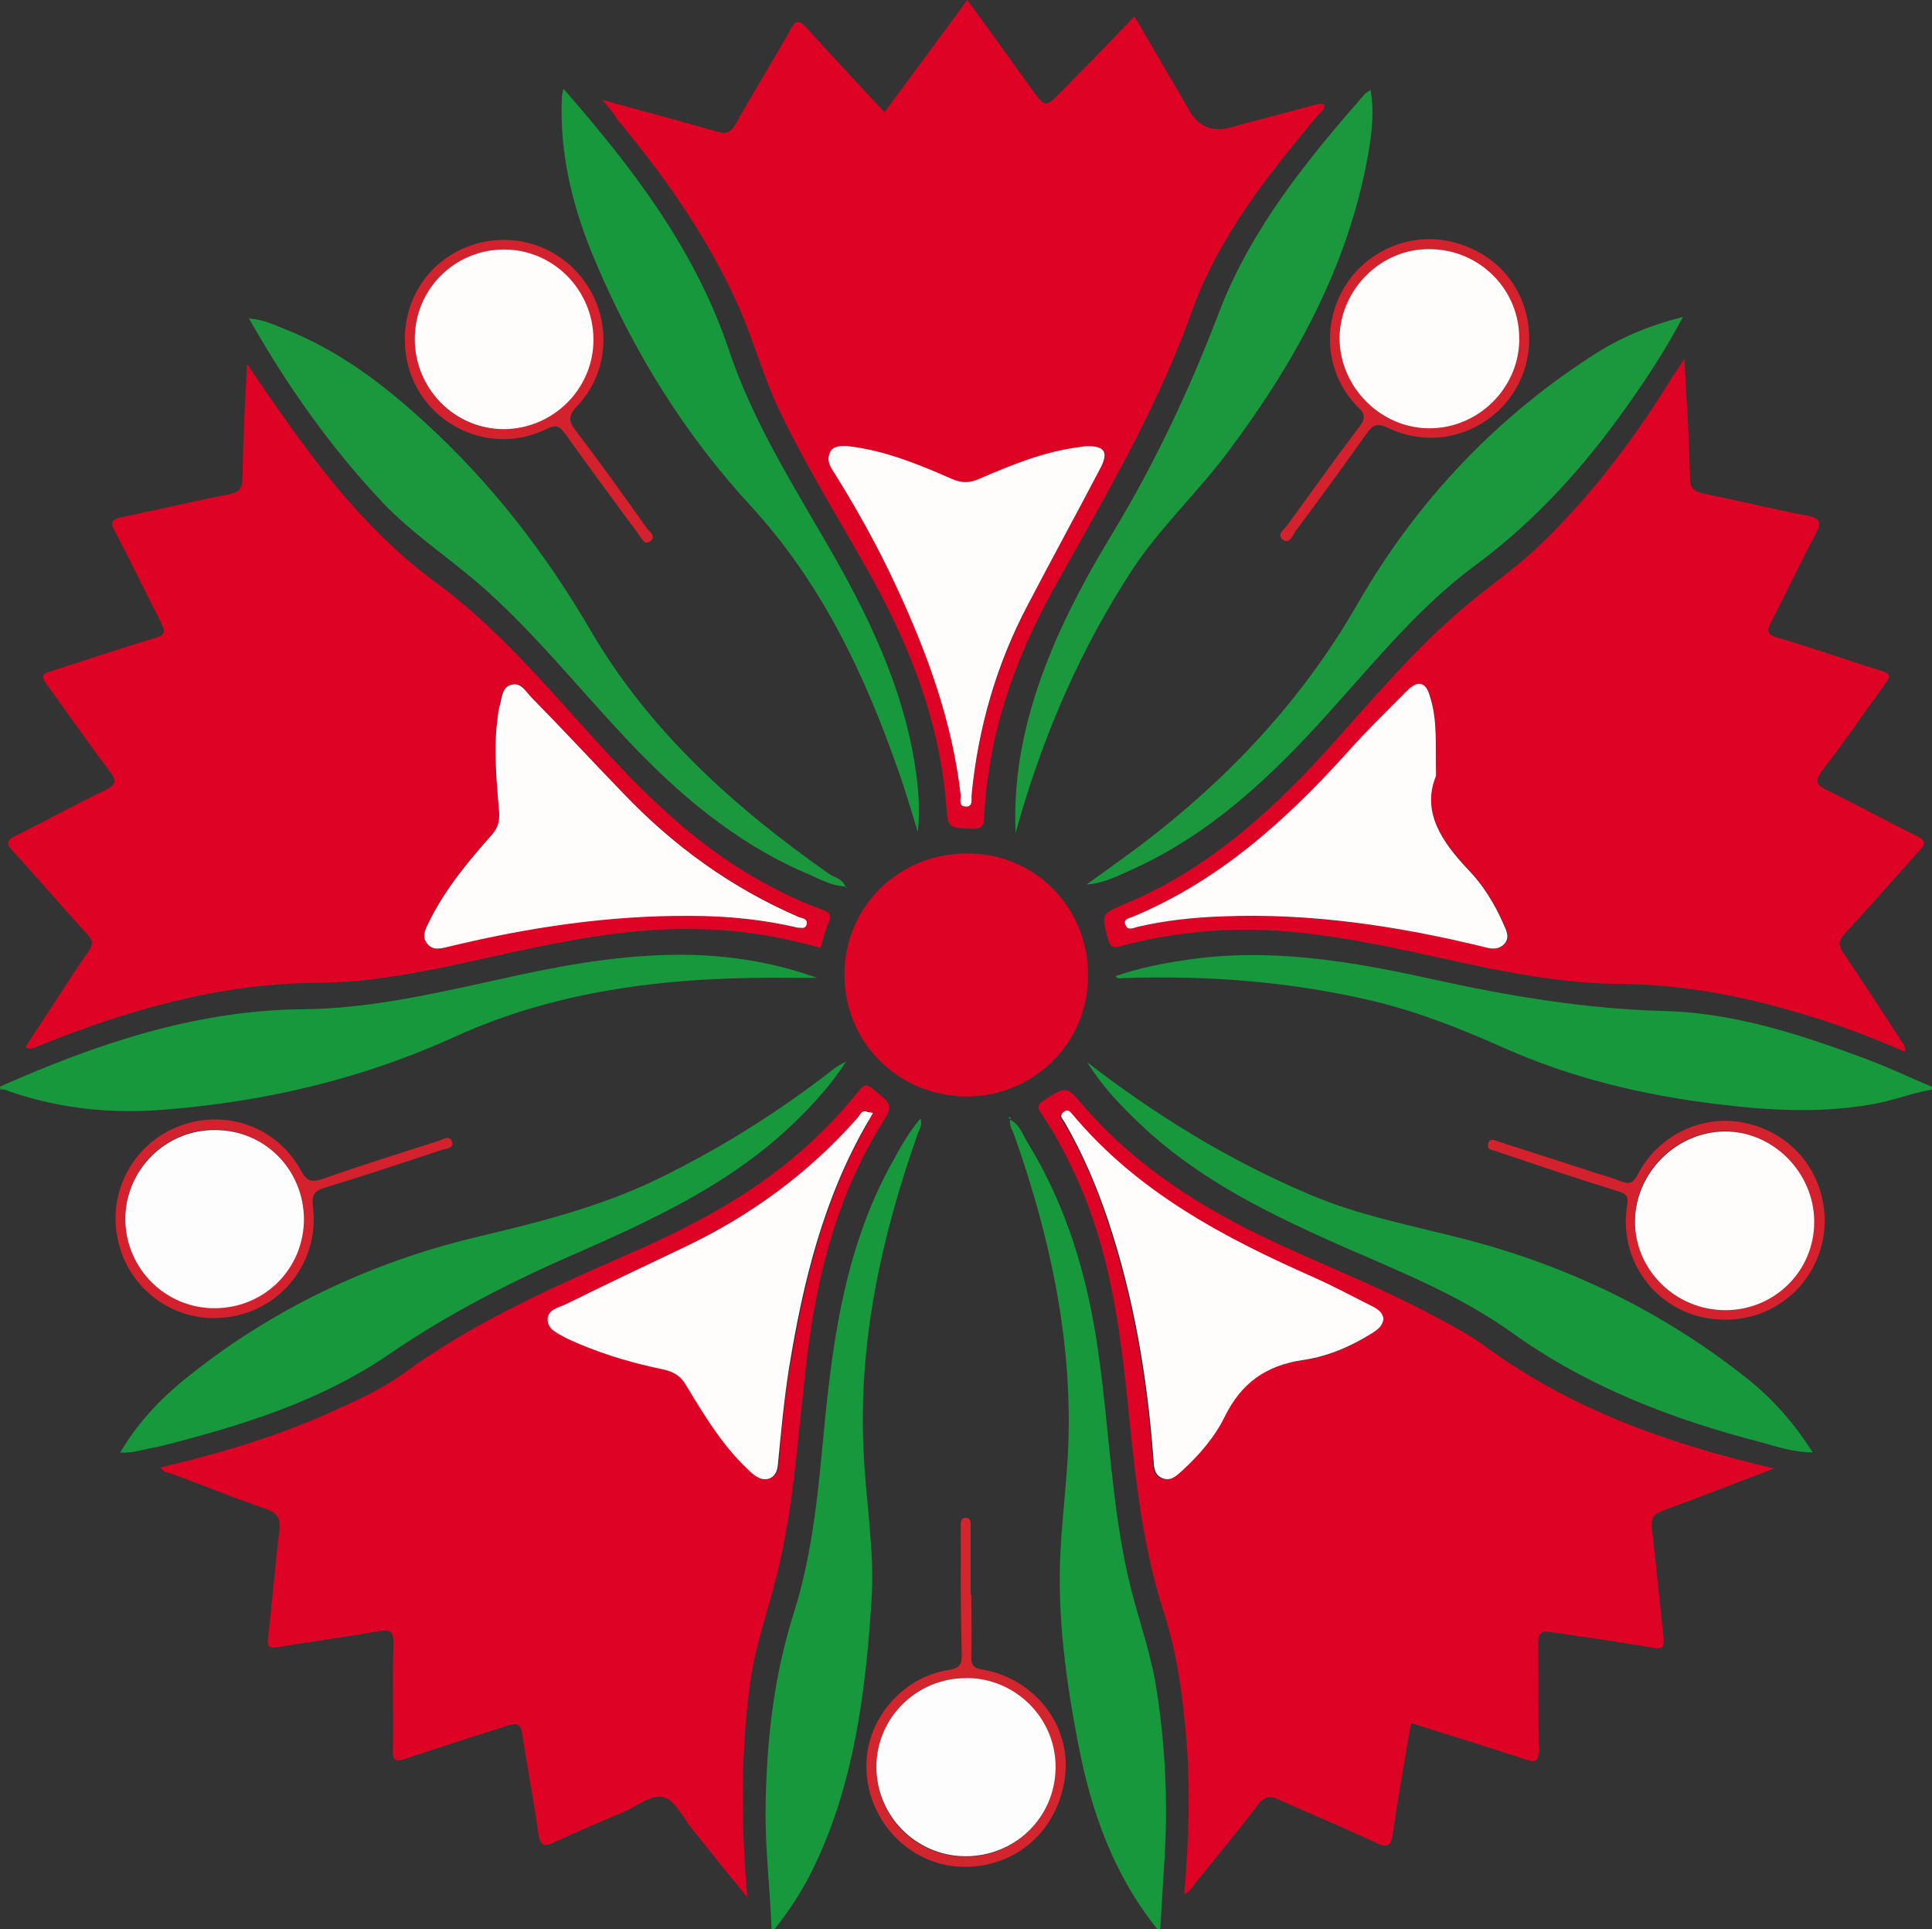
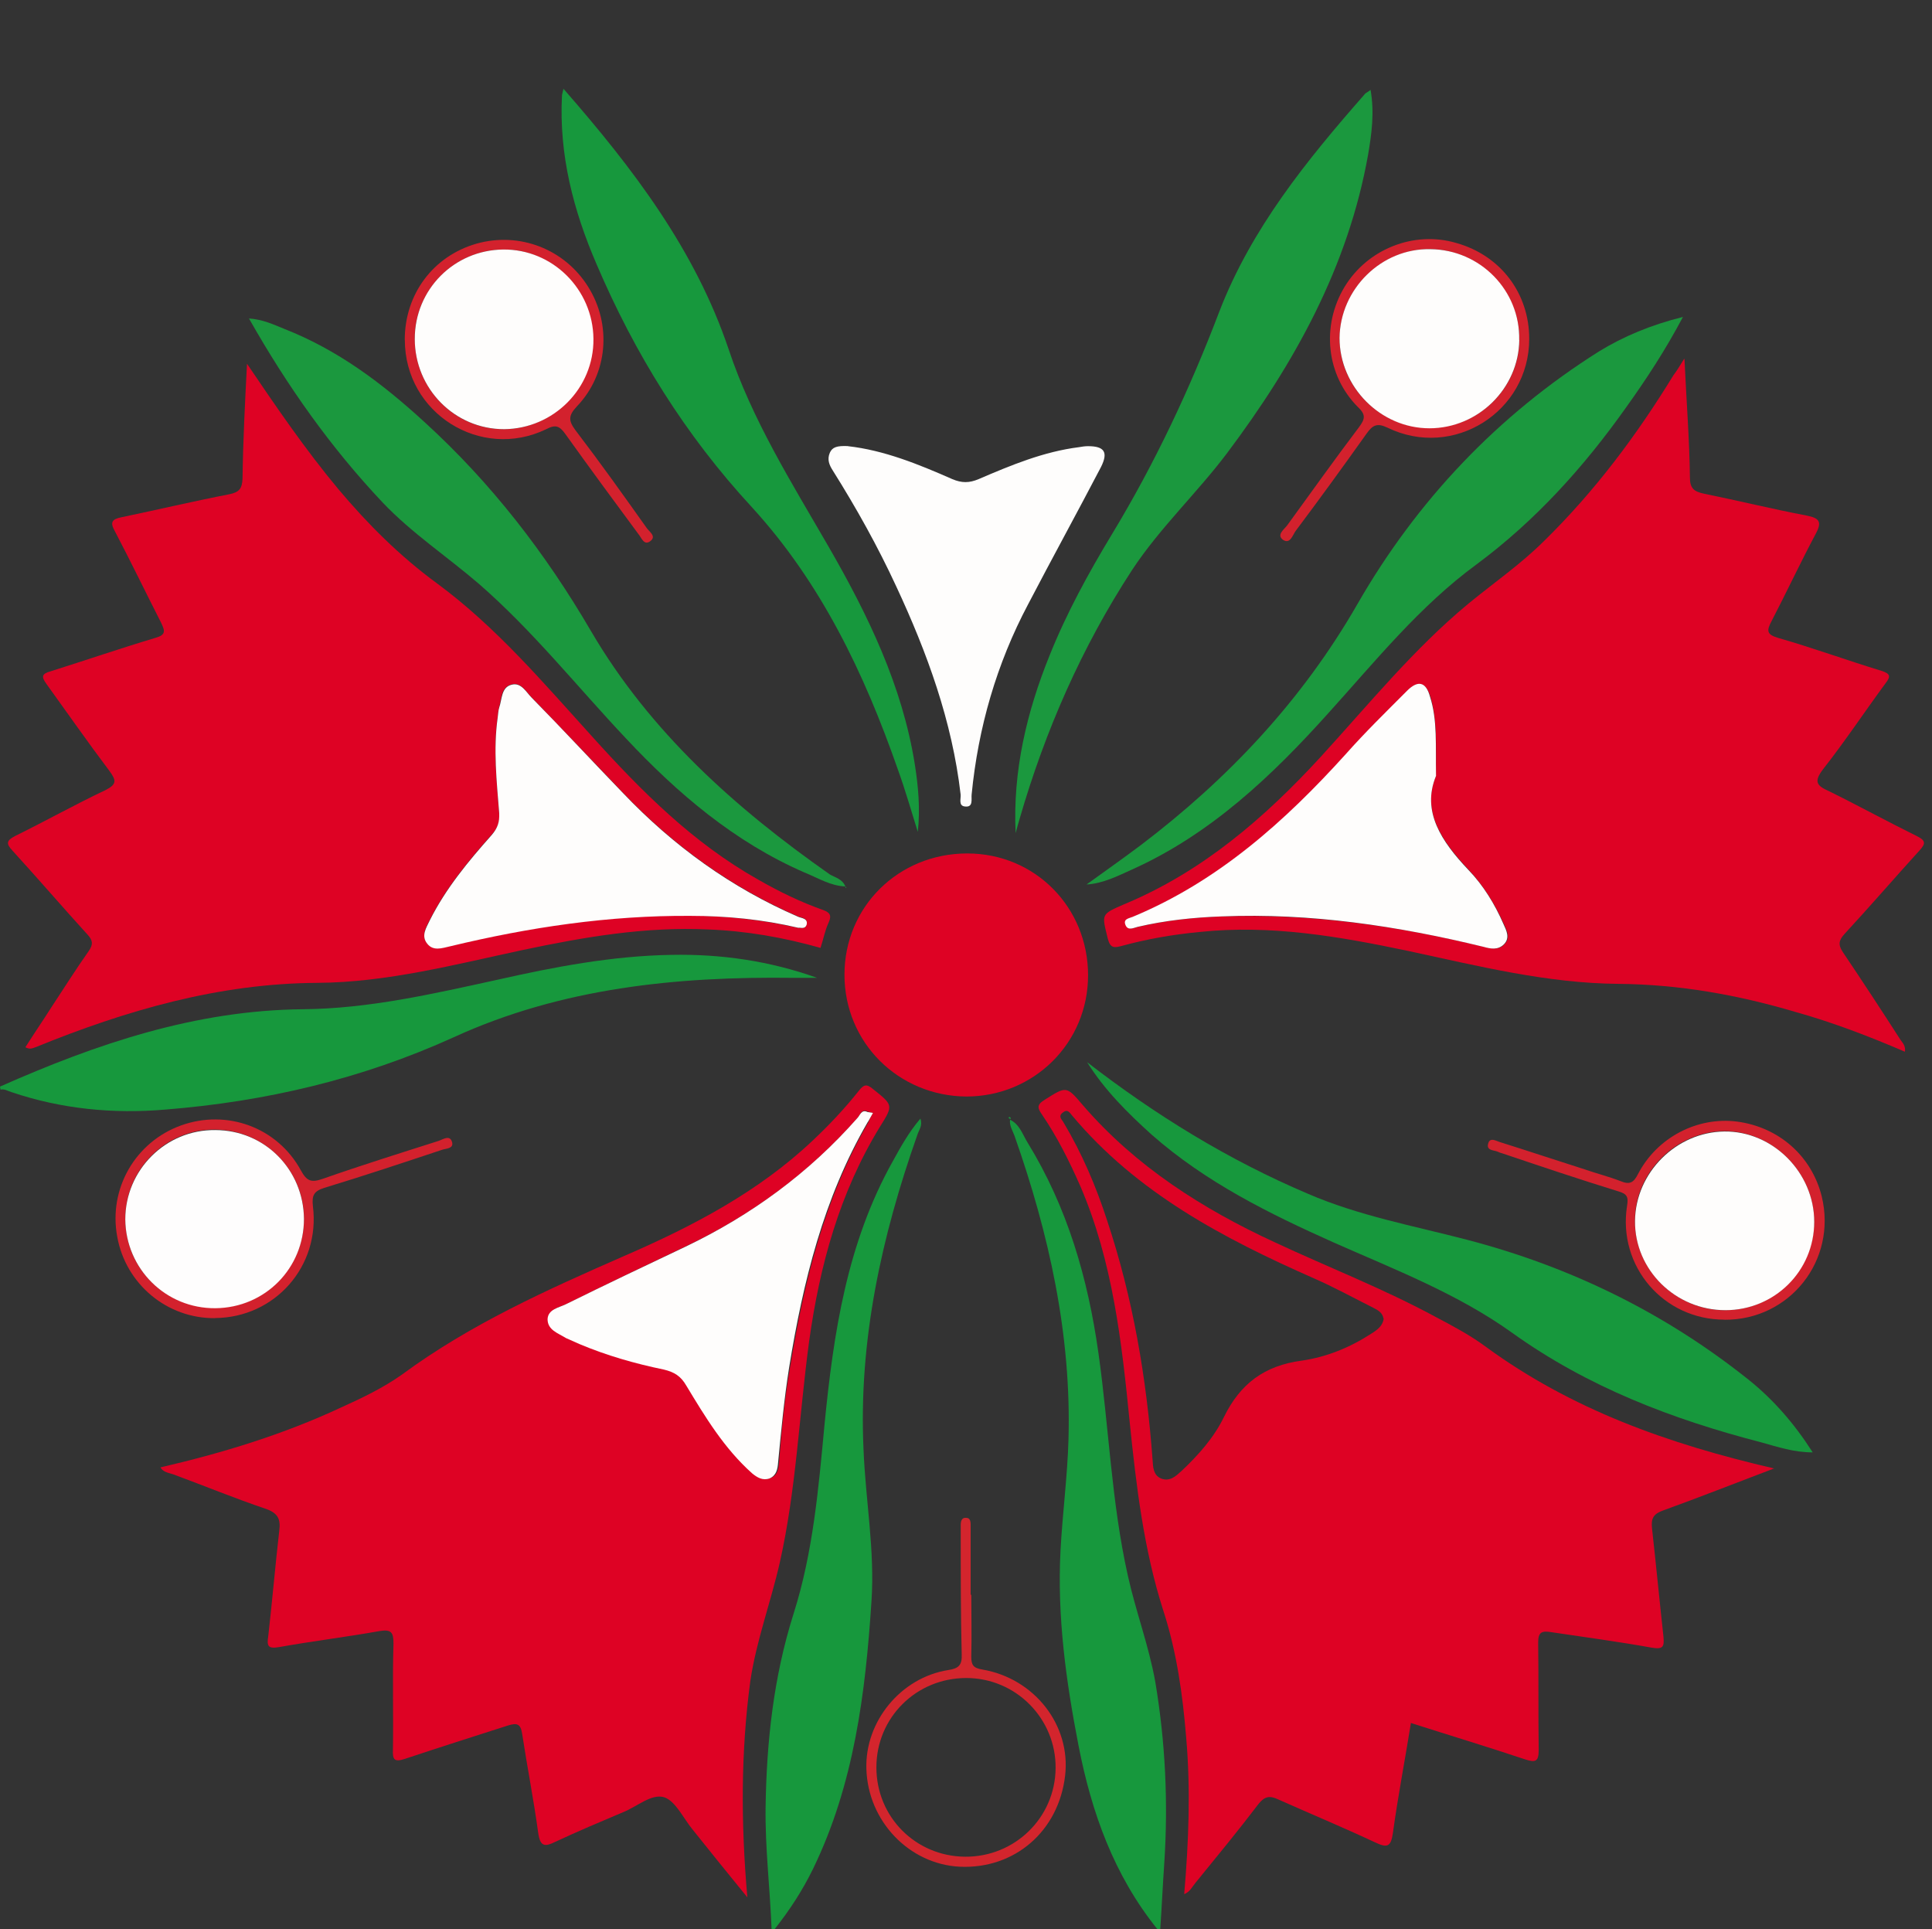
<svg xmlns="http://www.w3.org/2000/svg" id="b" data-name="レイヤー 2" width="216.04" height="215.71" viewBox="0 0 216.04 215.71">
  <rect x="0" y="0" width="216.04" height="215.71" fill="#333333" stroke="none" />
  <defs>
    <style>
      .d {
        fill: #fefdfd;
      }

      .d, .e, .f, .g, .h, .i, .j {
        fill-rule: evenodd;
      }

      .e {
        fill: #d3252d;
      }

      .f {
        fill: #17983d;
      }

      .g {
        fill: #fefdfc;
      }

      .h {
        fill: #de0224;
      }

      .i {
        fill: #d3212d;
      }

      .j {
        fill: #1b983e;
      }
    </style>
  </defs>
  <g id="c" data-name="レイヤー 1">
    <g>
      <path class="f" d="M129.42,215.71c-4.86-6.03-7.37-13.06-8.82-20.54-1.4-7.2-2.4-14.45-2.01-21.82.22-4.13.78-8.32.89-12.45.33-11.66-2.18-22.94-6.03-33.88-.22-.61-.61-1.17-.5-1.84h-.06c1.12.5,1.45,1.67,2.01,2.57,4.46,7.26,6.75,15.18,7.93,23.55,1.17,8.26,1.45,16.69,3.29,24.89.89,4.02,2.34,7.81,3.07,11.89,1.12,6.7,1.45,13.45,1,20.26-.17,2.46-.28,4.91-.45,7.37h-.33Z" />
      <path class="f" d="M86.28,215.71c-.17-4.52-.73-9.04-.67-13.62.11-7.37.89-14.57,3.13-21.65,2.18-6.86,2.79-14.01,3.46-21.15,1-10.21,2.51-20.31,7.65-29.47.89-1.62,1.79-3.24,3.07-4.74.28.78-.17,1.28-.33,1.79-4.02,11.39-6.59,23.05-6.03,35.16.22,5.69,1.28,11.33.89,17.02-.67,10.27-1.95,20.48-6.53,29.91-1.17,2.4-2.62,4.63-4.3,6.75h-.33Z" />
      <path class="f" d="M0,121.5c10.83-4.8,21.88-8.54,33.88-8.65,7.37-.06,14.57-1.73,21.71-3.29,6.42-1.45,12.89-2.68,19.48-2.79,5.53-.11,10.99.67,16.3,2.57h-2.62c-13.06-.17-25.95,1.12-38.01,6.64-10.32,4.69-21.1,7.2-32.26,8.09-5.8.5-11.61-.06-17.19-1.95-.39-.11-.78-.39-1.23-.28l-.06-.33h0Z" />
-       <path class="f" d="M216.04,121.83c-2.29.39-4.46,1.28-6.81,1.67-5.8,1-11.55.67-17.36-.06-8.2-1-16.13-2.9-23.66-6.25-4.74-2.12-9.54-4.02-14.62-5.25-9.21-2.18-18.58-2.9-28.02-2.57-.22,0-.5.17-.84-.22,2.57-.89,5.13-1.4,7.76-1.79,9.38-1.45,18.53.11,27.63,2.12,8.59,1.9,17.25,3.35,26.12,3.57,7.7.22,15.07,2.62,22.27,5.3,2.57.95,5.02,2.12,7.53,3.18v.28h0Z" />
      <path class="h" d="M188.36,40.13c.22,4.74.56,9.04.61,13.28,0,1.23.5,1.56,1.56,1.79,3.85.78,7.7,1.73,11.55,2.46,1.34.28,1.67.67,1,1.95-1.73,3.24-3.29,6.59-4.97,9.82-.56,1.06-.61,1.51.73,1.9,3.91,1.12,7.7,2.51,11.55,3.68,1,.33,1.06.61.45,1.4-2.34,3.18-4.52,6.47-6.98,9.6-1.06,1.4-.73,1.84.67,2.46,3.29,1.62,6.53,3.4,9.82,5.02,1,.5,1,.84.28,1.62-2.79,3.07-5.53,6.25-8.37,9.32-.67.73-.73,1.23-.17,2.06,2.18,3.24,4.3,6.47,6.42,9.77.22.33.61.67.5,1.34-4.02-1.73-8.09-3.29-12.28-4.46-6.42-1.9-12.95-3.07-19.76-3.13-7.98-.06-15.74-2.01-23.5-3.68-7.7-1.62-15.4-2.96-23.33-2.12-2.96.28-5.86.78-8.71,1.56-.84.22-1.28.28-1.56-.84-.67-2.73-.78-2.68,1.79-3.8,8.76-3.63,15.74-9.66,22.04-16.52,5.36-5.86,10.38-12.05,16.52-17.13,2.85-2.34,5.86-4.41,8.48-7.03,5.64-5.53,10.32-11.78,14.45-18.53.39-.5.61-.89,1.17-1.79h0ZM160.57,86.78c0-3.46.17-6.19-.61-8.87-.5-1.62-1.4-1.9-2.57-.67-2.29,2.34-4.69,4.63-6.86,7.09-6.81,7.53-14.29,14.23-23.83,18.19-.39.17-1.12.22-.78.95.28.61.89.28,1.34.17,3.13-.73,6.25-1.06,9.43-1.17,9.93-.33,19.65,1.06,29.24,3.4.84.22,1.67.39,2.29-.28.73-.73.28-1.56-.06-2.29-1-2.23-2.29-4.3-3.91-6.03-3.07-3.24-5.3-6.59-3.68-10.49h0Z" />
      <path class="h" d="M27.63,40.69c3.29,4.86,6.53,9.6,10.21,14.01,3.29,3.91,6.86,7.48,11.05,10.55,6.59,4.86,11.83,11.05,17.3,17.08,5.53,6.14,11.33,11.94,18.58,16.02,2.34,1.34,4.74,2.51,7.26,3.4.78.28,1,.61.61,1.45-.39.84-.56,1.79-.89,2.79-4.13-1.17-8.32-1.9-12.56-2.06-7.03-.33-13.84.84-20.71,2.29-7.59,1.62-15.18,3.63-22.99,3.68-11.05.06-21.38,3.07-31.53,7.2-.33.11-.61.28-1.12,0,.95-1.51,1.95-2.96,2.9-4.46,1.4-2.12,2.73-4.24,4.19-6.31.5-.73.45-1.17-.11-1.79-2.85-3.13-5.58-6.31-8.43-9.43-.73-.78-.67-1.12.28-1.62,3.4-1.67,6.7-3.52,10.1-5.13,1.34-.67,1.23-1.12.45-2.18-2.4-3.18-4.69-6.47-7.03-9.71-.56-.78-.56-1.12.45-1.4,3.91-1.23,7.81-2.57,11.72-3.74,1.17-.33,1.12-.73.67-1.67-1.73-3.4-3.4-6.86-5.19-10.27-.56-1-.33-1.34.78-1.56,4.02-.84,8.04-1.79,12.05-2.57,1.06-.22,1.4-.61,1.45-1.73.06-4.35.28-8.59.5-12.84h0ZM89.3,103.75c.33,0,.78.17.89-.39.17-.73-.56-.73-.95-.89-7.48-3.24-13.95-7.93-19.59-13.84-3.4-3.57-6.81-7.14-10.21-10.66-.61-.61-1.17-1.73-2.23-1.45-1.23.33-1.12,1.62-1.4,2.57-.11.33-.11.78-.17,1.12-.5,3.57-.11,7.09.17,10.66.11,1.06-.17,1.73-.84,2.46-2.62,2.96-5.13,5.97-6.92,9.54-.39.78-1,1.73-.28,2.62.73.89,1.67.5,2.57.28,8.82-2.12,17.75-3.46,26.84-3.4,4.02.06,8.04.45,12.11,1.4h0Z" />
      <path class="h" d="M198.4,164.19c-4.41,1.67-8.37,3.24-12.39,4.69-1.12.39-1.4.89-1.28,2.01.45,4.02.84,8.09,1.28,12.11.11,1.17-.06,1.45-1.34,1.23-3.74-.67-7.48-1.17-11.22-1.73-1.06-.17-1.45,0-1.45,1.17.06,4.02,0,8.04.06,12,0,1.28-.33,1.45-1.51,1.06-4.19-1.4-8.43-2.68-12.78-4.07-.67,4.19-1.45,8.2-2.01,12.28-.22,1.56-.61,1.73-2.01,1.06-3.57-1.67-7.2-3.18-10.83-4.8-.95-.45-1.51-.33-2.18.5-2.29,3.01-4.69,5.92-7.09,8.87-.33.39-.56.95-1.23,1.23.5-5.86.73-11.72.22-17.52-.39-4.8-1.06-9.6-2.57-14.23-2.18-6.81-3.01-13.9-3.74-20.98-.89-8.99-1.9-18.03-5.53-26.45-1.23-2.79-2.57-5.47-4.24-7.93-.5-.73-.73-1.12.28-1.73,2.4-1.51,2.4-1.56,4.24.61,5.92,6.86,13.39,11.61,21.49,15.35,5.97,2.79,12.17,5.19,18.03,8.37,1.9,1,3.8,2.01,5.53,3.29,9.6,7.03,20.43,10.88,32.26,13.62h0ZM154.71,147.45c-.11-.67-.61-.95-1.17-1.23-2.23-1.12-4.35-2.29-6.64-3.29-10.1-4.46-19.76-9.54-27.01-18.19-.28-.33-.5-.78-1.06-.33-.56.45-.06.78.11,1.12,2.06,3.46,3.63,7.14,4.86,10.94,2.9,8.71,4.41,17.64,5.08,26.73.06.84.06,1.73.95,2.12,1,.39,1.67-.28,2.29-.84,1.9-1.79,3.63-3.74,4.74-6.03,1.84-3.74,4.52-5.75,8.71-6.31,2.73-.39,5.36-1.45,7.76-3.01.73-.45,1.28-.89,1.4-1.67h0Z" />
-       <path class="h" d="M67.31,11.16c4.63,1.28,8.82,2.4,12.95,3.57.95.28,1.45.06,1.95-.78,2.01-3.57,4.19-7.09,6.19-10.66.61-1.12,1-1.06,1.79-.17,2.85,3.13,5.69,6.19,8.71,9.43,3.35-4.52,6.25-8.43,9.26-12.56,2.46,3.35,4.8,6.64,7.14,9.88,1.56,2.18,1.56,2.23,3.46.28,2.68-2.68,5.3-5.41,8.09-8.32,2.18,3.74,4.19,7.14,6.19,10.6,1,1.73,2.51,2.34,4.46,1.84,3.07-.84,6.14-1.62,9.21-2.46.45-.11.89-.33,1.4-.11,0,.67-.56.95-.89,1.34-5.53,6.64-10.94,13.45-13.9,21.65-3.91,10.99-9.77,20.87-15.4,30.97-4.46,7.98-7.42,16.46-7.87,25.73-.06.89-.22,1.34-1.34,1.28-2.68-.11-2.73-.06-2.9-2.68-.73-9.1-3.91-17.36-8.26-25.28-3.52-6.36-7.42-12.5-10.55-19.14-1.79-3.85-2.85-7.93-4.63-11.78-3.4-7.48-8.09-14.12-13.34-20.43-.39-.73-.95-1.34-1.73-2.23h0ZM94.82,49.89c-1.23-.06-1.73.17-2.01.73-.39.73-.06,1.34.33,2.01,2.62,4.19,4.97,8.48,7.09,12.95,3.46,7.42,6.25,15.07,7.2,23.27.06.5-.28,1.28.5,1.34.95.06.67-.84.73-1.34.73-7.48,2.85-14.57,6.31-21.26,2.68-5.13,5.47-10.21,8.15-15.35.89-1.67.45-2.34-1.45-2.34-.33,0-.67.06-1,.11-3.96.5-7.59,2.01-11.22,3.57-1.06.45-1.9.45-2.96,0-3.8-1.67-7.7-3.24-11.66-3.68h0Z" />
      <path class="h" d="M83.55,212.13c-2.18-2.68-4.13-5.08-6.08-7.53-1.06-1.28-1.9-3.18-3.18-3.63-1.45-.45-3.07,1.06-4.63,1.67-2.51,1.06-5.02,2.12-7.53,3.29-1.23.61-1.73.56-1.95-1-.5-3.68-1.23-7.37-1.79-11.05-.17-1.17-.61-1.23-1.56-.95-3.85,1.23-7.7,2.46-11.55,3.74-1.17.39-1.4.11-1.34-1.06.06-3.96-.06-7.93.06-11.83,0-1.23-.22-1.62-1.56-1.4-3.74.67-7.48,1.12-11.22,1.79-1.23.22-1.4-.11-1.23-1.17.45-3.91.78-7.87,1.23-11.78.17-1.28-.06-2.01-1.51-2.51-3.46-1.17-6.86-2.57-10.32-3.85-.5-.17-1.12-.22-1.45-.78,6.98-1.62,13.73-3.68,20.2-6.7,2.34-1.06,4.69-2.18,6.81-3.68,7.65-5.64,16.24-9.49,24.89-13.28,7.59-3.29,14.96-7.14,21.04-12.89,1.84-1.73,3.57-3.57,5.13-5.53.56-.73.89-.84,1.62-.22,2.23,1.79,2.29,1.79.78,4.19-4.52,7.37-6.75,15.52-7.93,24-1.12,8.26-1.45,16.63-3.29,24.78-1,4.41-2.62,8.71-3.29,13.23-1.06,7.92-1.06,15.85-.33,24.17h0ZM97.61,124.46c-.11-.06-.33-.06-.56-.17-.73-.33-.84.33-1.12.67-5.41,6.14-11.83,10.88-19.25,14.4-4.46,2.12-8.87,4.24-13.28,6.42-.78.39-2.01.56-2.06,1.67-.06,1.23,1.17,1.62,2.06,2.12.45.28,1,.5,1.51.67,3.01,1.28,6.19,2.18,9.43,2.85,1.17.28,1.9.73,2.51,1.79,2.12,3.52,4.24,7.03,7.37,9.82.56.5,1.17.89,1.95.56.78-.28.89-1,.95-1.79.28-3.57.61-7.09,1.23-10.6,1.56-9.54,3.85-18.92,8.76-27.4.06-.17.17-.45.5-1h0Z" />
      <path class="h" d="M108.16,95.43c7.59,0,13.51,6.03,13.51,13.62s-6.08,13.56-13.62,13.56c-7.59-.06-13.62-6.03-13.62-13.62,0-7.59,6.03-13.56,13.73-13.56h0Z" />
      <path class="j" d="M188.19,35.44c-1.95,3.68-4.07,6.92-6.31,10.05-4.74,6.7-10.16,12.72-16.8,17.64-6.31,4.63-11.22,10.72-16.46,16.52-6.36,7.09-13.23,13.62-22.04,17.58-1.62.73-3.24,1.56-5.08,1.67,2.01-1.45,4.07-2.9,6.08-4.41,9.77-7.42,18.03-16.18,24.22-26.96,6.64-11.55,15.68-21.1,27.01-28.24,2.73-1.67,5.8-2.96,9.38-3.85h0Z" />
      <path class="j" d="M113.57,93.15c-.33-6.92,1.23-13.51,3.8-19.87,1.9-4.74,4.35-9.21,6.98-13.56,4.8-7.93,8.71-16.24,12-24.89,3.57-9.26,9.77-16.91,16.24-24.28.11-.17.33-.22.67-.5.45,2.57.11,4.97-.28,7.26-2.23,12.5-8.2,23.27-15.74,33.32-3.4,4.52-7.53,8.37-10.66,13.12-5.64,8.65-9.71,17.97-12.56,27.79-.17.61-.33,1.12-.45,1.62h0Z" />
      <path class="j" d="M94.54,99.12c-1.67-.06-3.07-.95-4.58-1.56-7.81-3.4-14.18-8.82-19.98-15.01-5.47-5.8-10.38-12-16.41-17.25-3.57-3.07-7.53-5.69-10.77-9.1-5.8-6.14-10.66-13-14.96-20.59,1.56.11,2.73.67,3.96,1.17,5.97,2.34,10.94,6.08,15.63,10.38,7.48,6.81,13.56,14.68,18.64,23.38,6.59,11.27,16.13,19.81,26.73,27.24.56.33,1.4.5,1.73,1.34h0Z" />
      <path class="f" d="M63.01,9.93c7.81,8.93,14.73,18.03,18.47,29.13,2.62,7.87,7.03,14.9,11.16,22.04,4.41,7.65,8.26,15.57,9.66,24.39.39,2.46.61,4.97.33,7.53-.73-2.34-1.4-4.69-2.23-6.98-3.74-10.72-8.59-20.87-16.3-29.3-7.48-8.09-13.12-17.19-17.41-27.24-2.57-5.97-4.19-12.17-3.85-18.81,0-.11.06-.28.17-.78h0Z" />
-       <path class="f" d="M13.45,162.41c1.9-3.24,4.3-5.8,7.09-8.09,9.6-7.81,20.59-13.06,32.59-15.96,7.03-1.67,14.01-3.4,20.54-6.59,6.86-3.35,13.28-7.37,19.31-12.05.5-.39,1-.73,1.62-1-1.95,3.01-4.35,5.53-6.98,7.93-6.7,6.03-14.73,9.77-22.83,13.34-7.37,3.18-14.51,6.81-21.21,11.39-7.81,5.36-16.74,8.09-25.84,10.38-1.45.22-2.73.73-4.3.67h0Z" />
      <path class="f" d="M121.55,118.76c7.65,5.92,15.79,10.94,24.72,14.73,5.69,2.46,11.78,3.57,17.75,5.13,11.55,3.01,22.1,8.15,31.48,15.63,2.79,2.23,5.13,4.91,7.2,8.15-2.12,0-3.91-.61-5.75-1.12-9.93-2.57-19.42-6.19-27.9-12.28-6.08-4.35-13.06-7.03-19.87-10.05-7.26-3.24-14.34-6.75-20.37-12.05-2.73-2.46-5.3-5.02-7.26-8.15h0Z" />
      <path class="e" d="M108.61,178.31c0,2.29.06,4.58,0,6.92,0,.95.22,1.28,1.23,1.45,5.86,1,9.93,6.25,9.26,11.89-.73,6.19-5.64,10.44-11.78,10.16-5.64-.28-10.27-5.08-10.44-10.94-.17-5.3,3.85-10.21,9.15-11.05,1.17-.17,1.56-.56,1.51-1.73-.11-4.46-.11-8.87-.11-13.34v-1.17c0-.39.11-.84.61-.78.5,0,.5.5.5.89v7.76c0-.06.06-.06.06-.06h0ZM108.05,187.63c-5.58,0-10.05,4.41-10.05,9.99s4.41,9.93,9.88,9.99c5.58.06,10.1-4.35,10.16-9.88.06-5.53-4.41-10.1-9.99-10.1h0Z" />
      <path class="i" d="M45.26,38.01c0-5.13,3.18-9.38,8.04-10.77,4.8-1.34,9.82.61,12.45,4.8,2.68,4.24,2.23,9.77-1.23,13.39-1,1.06-.95,1.62-.17,2.68,2.73,3.57,5.36,7.26,7.93,10.88.28.45,1.17.95.45,1.51s-1-.39-1.34-.78c-2.73-3.68-5.47-7.42-8.15-11.16-.67-.95-1.12-1.12-2.18-.56-7.31,3.52-15.79-1.79-15.79-9.99ZM46.38,37.89c0,5.58,4.46,10.1,9.93,10.1s10.05-4.58,9.99-10.1c-.06-5.53-4.58-10.05-10.05-9.99-5.47.06-9.88,4.52-9.88,9.99h0Z" />
      <path class="i" d="M24.05,147.39c-5.36.06-9.99-3.8-10.94-9.1-1-5.36,2.01-10.6,7.14-12.45,5.13-1.84,10.77.22,13.39,5.02.67,1.23,1.17,1.4,2.46.95,4.3-1.51,8.59-2.85,12.95-4.24.5-.17,1.28-.73,1.51.17.17.73-.73.67-1.17.84-4.35,1.45-8.71,2.9-13.12,4.24-1.23.39-1.4.89-1.28,2.06.84,6.7-4.24,12.45-10.94,12.5ZM33.99,136.29c0-5.47-4.41-9.93-9.93-9.99-5.53-.06-10.05,4.46-10.05,9.99s4.46,9.99,10.1,9.93c5.47,0,9.88-4.46,9.88-9.93h0Z" />
      <path class="i" d="M171,37.89c0,8.15-8.48,13.51-15.85,9.93-1.17-.56-1.67-.28-2.34.67-2.62,3.68-5.25,7.31-7.93,10.88-.33.45-.61,1.51-1.4,1-.78-.56.11-1.17.45-1.62,2.68-3.68,5.3-7.37,8.04-10.99.61-.84.84-1.34-.11-2.23-3.57-3.57-4.13-9.1-1.51-13.45,2.57-4.24,7.76-6.31,12.5-4.91,4.97,1.4,8.15,5.64,8.15,10.72h0ZM169.89,38.01c.06-5.53-4.41-10.05-9.93-10.16-5.47-.06-10.1,4.46-10.16,9.93-.06,5.47,4.58,10.1,10.05,10.05,5.47.06,9.99-4.41,10.05-9.82Z" />
      <path class="i" d="M192.82,147.56c-6.81,0-11.94-5.97-10.88-12.72.17-1,0-1.34-.95-1.62-4.35-1.34-8.65-2.79-12.95-4.24-.22-.06-.39-.11-.61-.22-.45-.17-1.28-.11-1-.95.22-.67.89-.22,1.28-.11,3.18,1,6.36,2.06,9.54,3.07,1.28.45,2.62.78,3.91,1.28,1.06.45,1.51.22,2.01-.78,2.12-4.07,6.59-6.42,11.05-5.86,4.69.61,8.37,3.85,9.49,8.37,1.73,7.14-3.57,13.84-10.88,13.79h0ZM192.93,146.5c5.47,0,9.93-4.46,9.93-9.93s-4.63-10.1-10.05-10.1c-5.41.06-9.99,4.63-9.99,9.99-.06,5.53,4.58,10.05,10.1,10.05h0Z" />
      <path class="f" d="M112.96,125.13c-.06-.06-.17-.11-.22-.17.06,0,.11-.06.17-.06.11.06.17.17.06.22h0Z" />
      <path class="j" d="M94.49,99.12c.06.06.11.06.17.11-.06,0-.06.06-.11.06,0-.06,0-.11-.06-.17h0Z" />
      <path class="g" d="M160.57,86.78c-1.62,3.96.61,7.31,3.63,10.49,1.67,1.73,2.96,3.85,3.91,6.03.33.73.78,1.56.06,2.29-.67.67-1.51.5-2.29.28-9.6-2.34-19.37-3.8-29.24-3.4-3.18.11-6.36.45-9.43,1.17-.45.11-1.06.45-1.34-.17-.33-.73.39-.78.78-.95,9.54-3.96,17.02-10.66,23.83-18.19,2.18-2.46,4.52-4.74,6.86-7.09,1.23-1.23,2.12-1,2.57.67.84,2.62.61,5.41.67,8.87h0Z" />
      <path class="g" d="M89.3,103.75c-4.02-.95-8.09-1.34-12.11-1.34-9.1-.06-18.03,1.28-26.84,3.4-.95.22-1.9.56-2.57-.28-.73-.89-.11-1.79.28-2.62,1.79-3.57,4.3-6.59,6.92-9.54.67-.78.89-1.45.84-2.46-.28-3.57-.67-7.09-.17-10.66.06-.39.06-.78.17-1.12.33-.95.22-2.29,1.4-2.57,1.06-.28,1.62.84,2.23,1.45,3.46,3.52,6.81,7.14,10.21,10.66,5.64,5.92,12.11,10.6,19.59,13.84.39.17,1.12.17.95.89-.17.5-.61.33-.89.33h0Z" />
-       <path class="g" d="M154.71,147.45c-.11.84-.67,1.23-1.28,1.62-2.4,1.51-5.02,2.62-7.76,3.01-4.13.61-6.86,2.57-8.71,6.31-1.12,2.29-2.85,4.3-4.74,6.03-.67.61-1.34,1.28-2.29.84-.89-.39-.89-1.28-.95-2.12-.67-9.1-2.18-18.03-5.08-26.73-1.28-3.8-2.85-7.48-4.86-10.94-.17-.33-.67-.67-.11-1.12.56-.45.78.06,1.06.33,7.26,8.65,16.91,13.73,27.01,18.19,2.23,1,4.41,2.18,6.64,3.29.45.28.95.56,1.06,1.28h0Z" />
      <path class="g" d="M94.82,49.89c4.02.45,7.87,2.01,11.66,3.68,1.06.45,1.9.45,2.96,0,3.63-1.56,7.26-3.07,11.22-3.57.33-.06.67-.11,1-.11,1.84,0,2.29.67,1.45,2.34-2.68,5.13-5.47,10.21-8.15,15.35-3.52,6.64-5.58,13.79-6.31,21.26-.06.5.22,1.45-.73,1.34-.78-.06-.45-.89-.5-1.34-.95-8.2-3.74-15.85-7.2-23.27-2.06-4.46-4.46-8.76-7.09-12.95-.39-.61-.67-1.23-.33-2.01.28-.61.78-.78,2.01-.73h0Z" />
      <path class="g" d="M97.61,124.46c-.33.56-.45.84-.61,1.06-4.91,8.48-7.2,17.8-8.76,27.4-.56,3.52-.89,7.09-1.23,10.6-.06.73-.17,1.45-.95,1.79-.78.28-1.4-.11-1.95-.56-3.13-2.79-5.25-6.31-7.37-9.82-.61-1.06-1.34-1.51-2.51-1.79-3.24-.67-6.36-1.56-9.43-2.85-.5-.22-1-.45-1.51-.67-.89-.56-2.06-.89-2.06-2.12.06-1.12,1.28-1.28,2.06-1.67,4.41-2.18,8.87-4.3,13.34-6.42,7.37-3.52,13.84-8.26,19.25-14.4.28-.28.45-1,1.12-.67.28.06.5.06.61.11h0Z" />
-       <path class="d" d="M108.05,187.63c5.53,0,10.05,4.52,9.99,10.05-.06,5.58-4.58,9.93-10.16,9.88-5.47-.06-9.88-4.52-9.88-9.99s4.46-9.93,10.05-9.93h0Z" />
      <path class="g" d="M46.38,37.89c0-5.53,4.41-9.93,9.88-9.99,5.53-.06,10.05,4.46,10.1,9.99.06,5.53-4.46,10.05-9.99,10.1-5.53,0-9.99-4.52-9.99-10.1h0Z" />
      <path class="d" d="M33.99,136.29c0,5.53-4.35,9.93-9.88,9.99-5.58.06-10.05-4.41-10.1-9.93,0-5.53,4.52-10.05,10.05-9.99,5.53,0,9.88,4.41,9.93,9.93h0Z" />
      <path class="g" d="M169.89,38.01c-.06,5.41-4.58,9.88-10.05,9.88s-10.05-4.63-10.05-10.1c.06-5.47,4.69-10.05,10.16-9.93,5.58.06,10.05,4.63,9.93,10.16Z" />
      <path class="g" d="M192.93,146.5c-5.58,0-10.16-4.52-10.1-9.99.06-5.41,4.63-9.93,9.99-9.99,5.41-.06,10.05,4.58,10.05,10.1s-4.46,9.88-9.93,9.88h0Z" />
    </g>
  </g>
</svg>